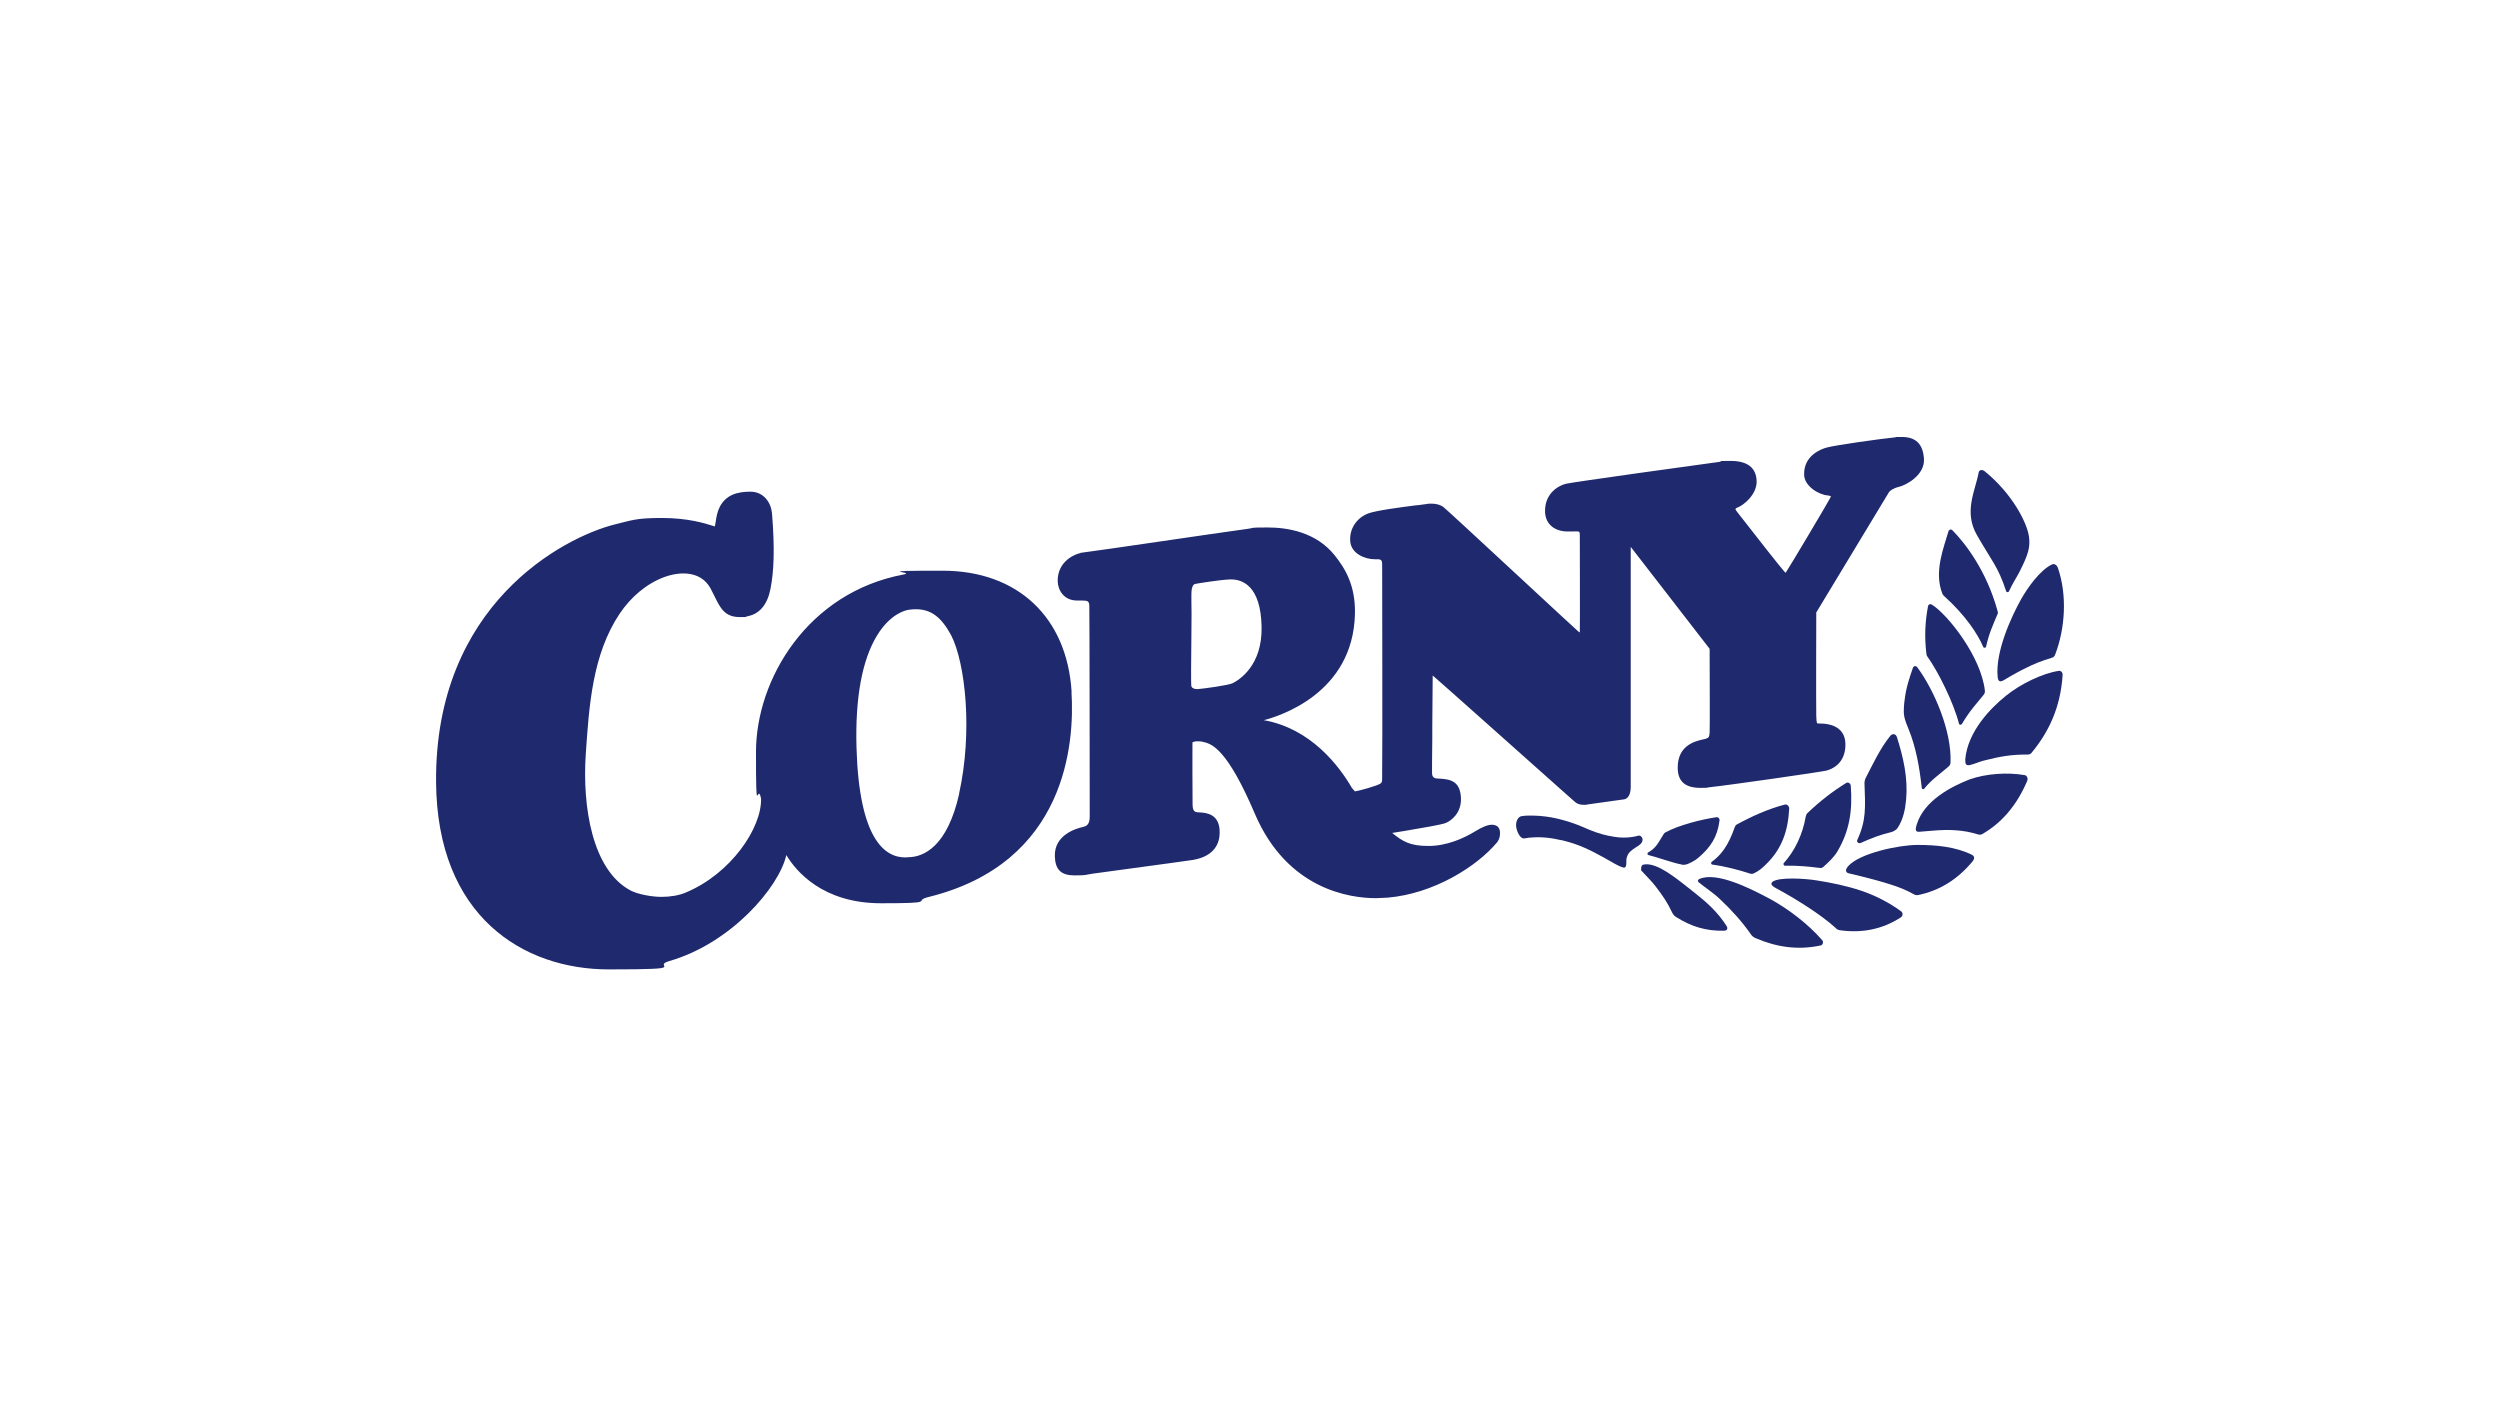
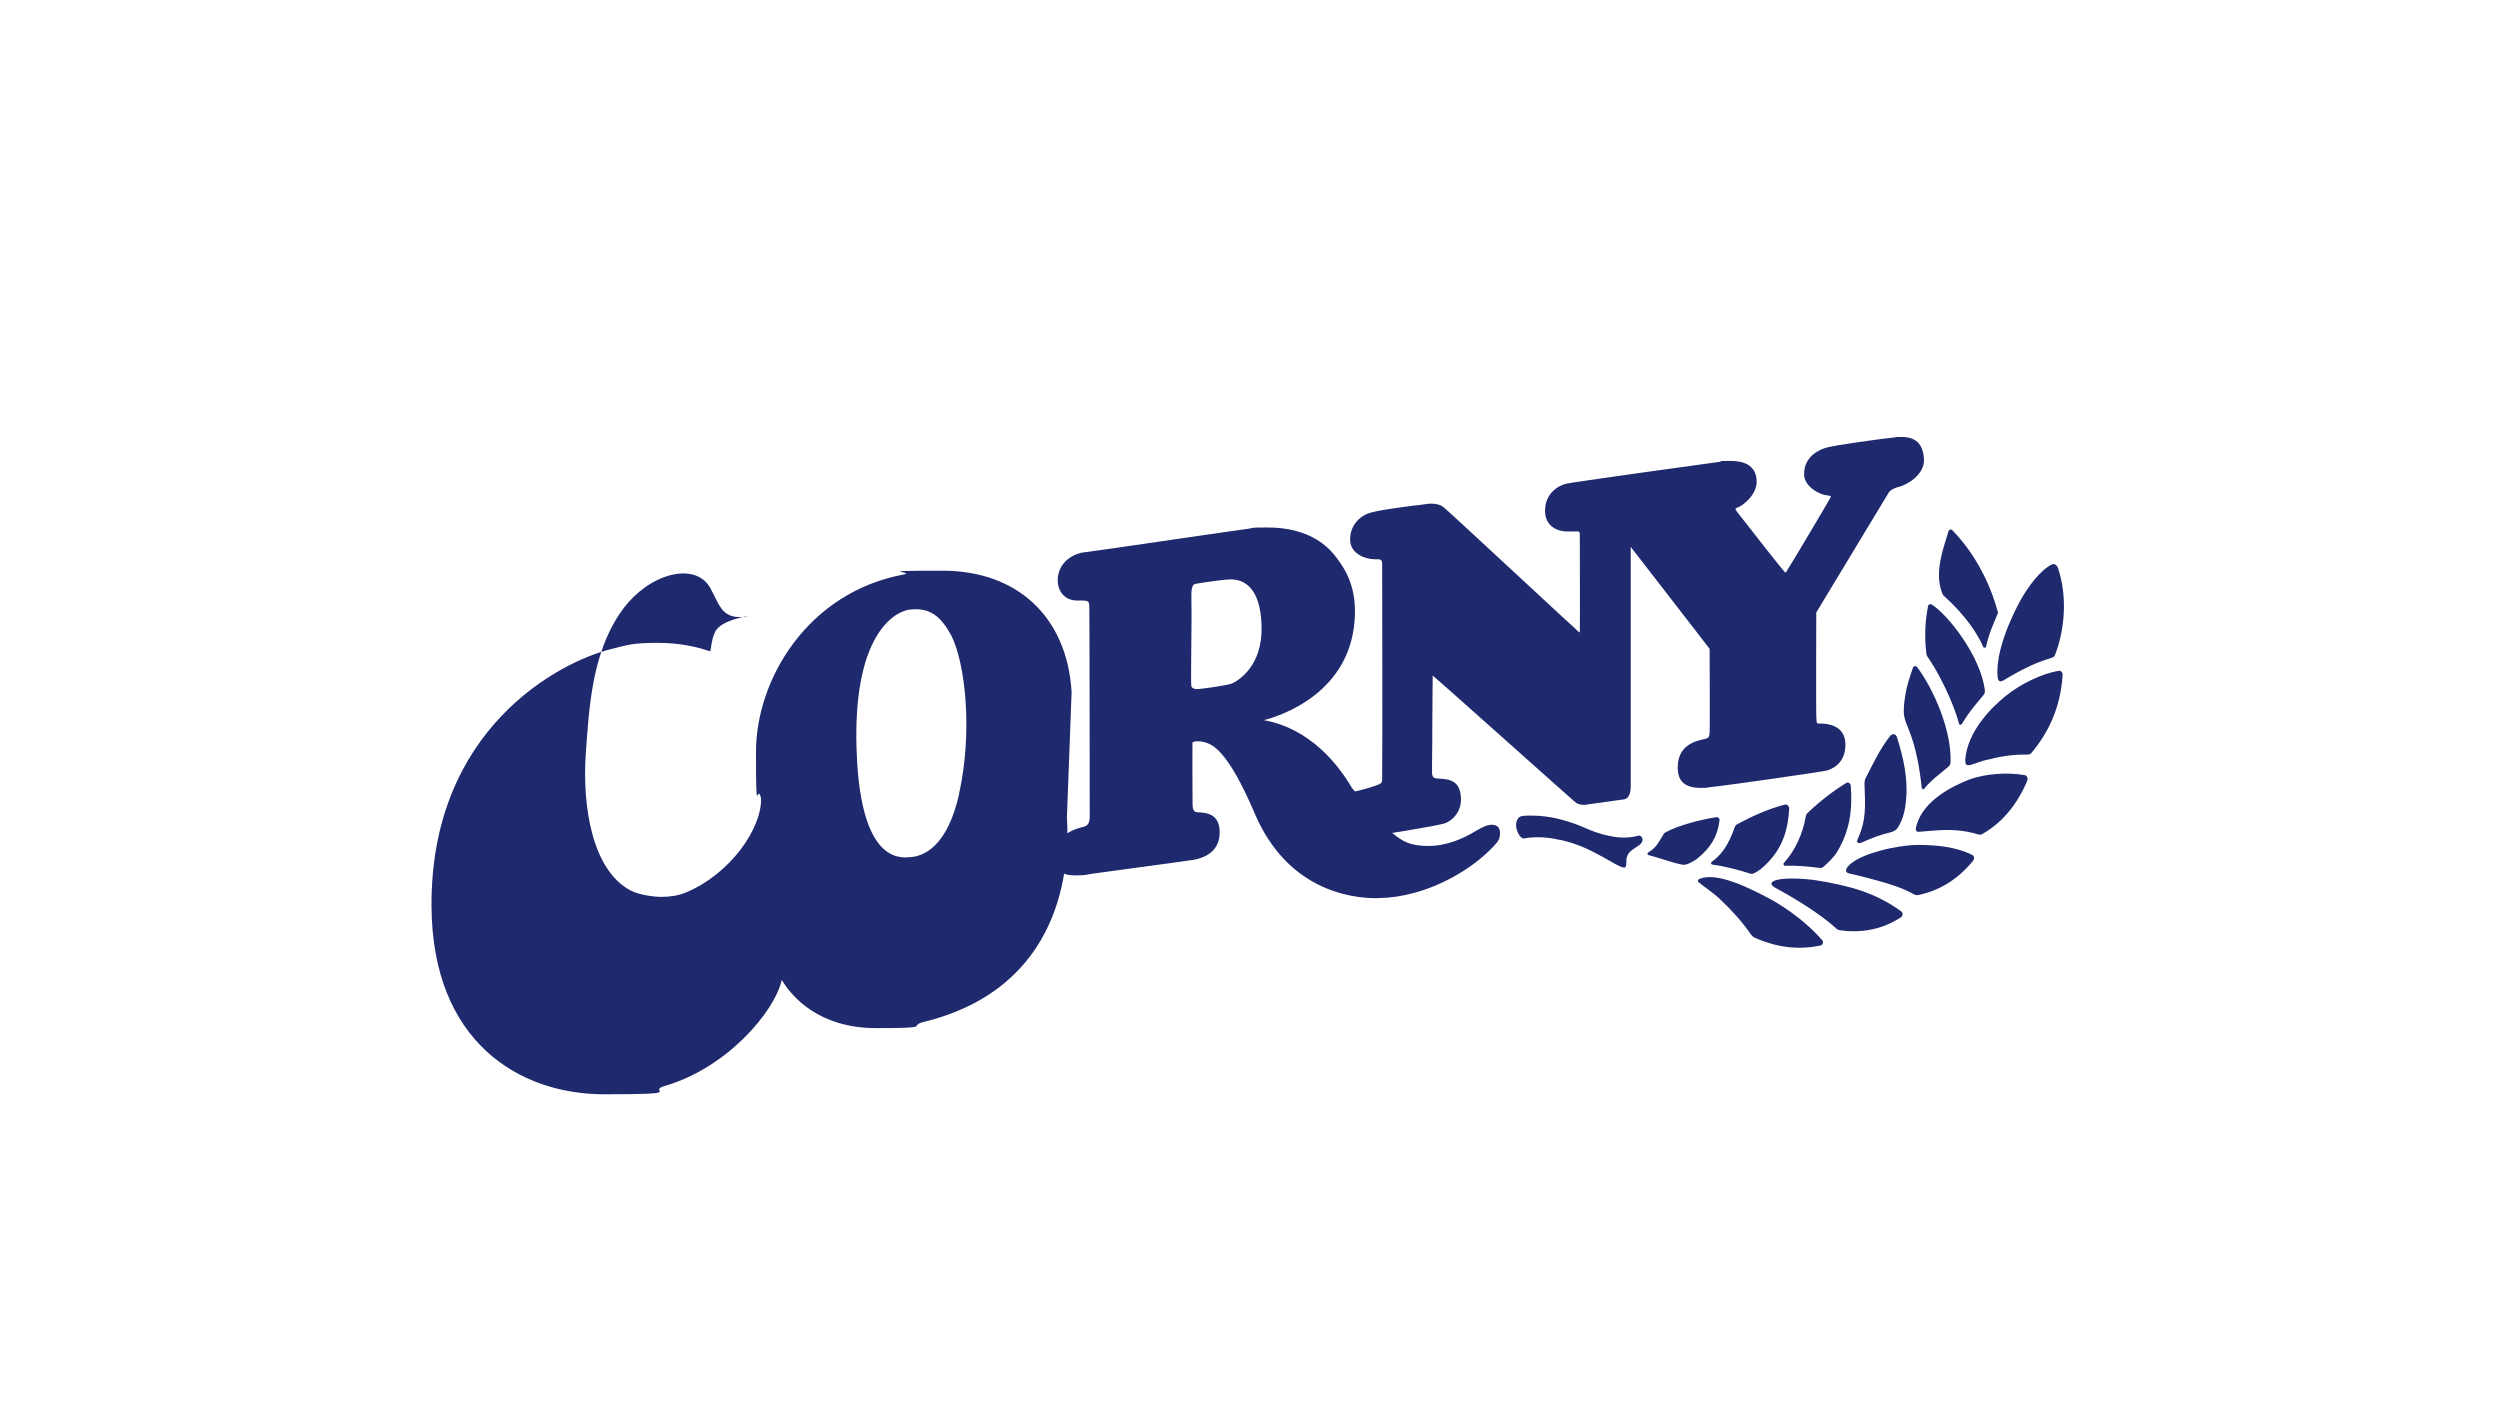
<svg xmlns="http://www.w3.org/2000/svg" id="Ebene_1" version="1.1" viewBox="0 0 1920 1080">
  <defs>
    <style>
      .st0 {
        fill: #1f296e;
      }
    </style>
  </defs>
  <path class="st0" d="M1199.2,645.3c-7.9-1.9-16.1-2.8-24-2-.2,0-.4,0-.6,0-2.4.3-3.7.6-3.9.6-2.4.4-4.8-2.9-6-7.4-.6-2.3-.4-4.6.3-6.4.8-1.8,2-3.1,3.6-3.3,3-.5,6.2-.5,9.2-.4,6,.1,12,.9,17.8,2.2,7.3,1.7,14.6,4.1,21.4,7.1.8.3,1.5.7,2.3,1,8.8,3.8,14.7,5,20,5.9,10.7,1.9,18.8-.8,18.9-.8,1.4-.4,2.8.7,3.2,2.3.1.5.1,1,0,1.5-.5,3-4.2,4.4-7.2,6.6-3.3,2.5-4.1,3.7-5,6.9-.5,1.9.7,7.8-2.3,7.2-2-.4-4.9-1.9-6.7-2.9-10.3-5.9-20.8-12-32.1-15.7-2.9-.9-5.9-1.8-8.9-2.5" />
  <path class="st0" d="M1509.3,583.5c0,3.5.7,4.2,2.5,4.2,2,0,8.8-2.8,11.1-3.4,13.6-3.5,22.1-4.9,34.6-4.8,1,0,1.9-.4,2.6-1.2,13-15.6,22.4-34.6,24-60,.1-1.8-1.3-3.3-2.8-3.1-12.9,1.9-29.7,10.2-40.8,19.2-11.1,8.9-29.4,27.1-31.2,49" />
  <path class="st0" d="M1432,600.8c0-.8.2-2,.6-2.8,5.8-11.2,11.1-22.8,19-32.7,2-2.5,4.5-1.5,5.2.7,5,15.7,8.6,31.6,7.1,48.1-.7,7.7-2.3,15.5-6.7,22-.7,1.1-3.2,2.6-4.5,2.9-8.8,2.1-15.2,4.6-23.7,8.4-1.3.6-3.4-.5-2.6-2.3,7-15.3,6.2-24.8,5.5-44.4" />
  <path class="st0" d="M1472.1,633c-1.2,3.9-1.3,6.1,1.9,5.8,2.3-.2,5.2-.5,9.8-.8,12.8-1.1,23.8-.8,35.6,2.9,1,.3,2,.2,2.9-.3,14.8-8.4,26.6-22,34.6-40.9.8-1.9-.2-4.1-1.9-4.4-13.3-2.3-29.7-1.2-42.4,3.3-13.7,5.3-34.9,16.2-40.5,34.5" />
  <path class="st0" d="M1419.6,665c-3.1,3.4-1.8,5.2.2,5.7,13.7,3.2,23.3,5.8,31.3,8.3,7.1,2.2,12.9,4.5,18.9,7.9.9.5,2,.7,3.1.5,16.1-3.3,30.2-11.7,42.1-26.2,1.2-1.5,1.5-3.5-.7-4.7-12.6-6.2-27.3-7.6-41.8-7.6-14.6,0-44.3,6.4-53.1,16.1" />
  <path class="st0" d="M1386.9,626.8c.2-.9.6-1.8,1.3-2.4,9.3-8.9,19-16.5,29.7-23.1,1.4-.9,3.4.3,3.5,2.3,1.4,18.5-.8,34.4-10.4,50.5-2.3,3.9-6.9,8.4-10.7,11.7-.7.6-1.5.9-2.4.8-9-1.1-17.9-2-26.9-1.7-1.1,0-1.7-1.3-1-2.1,8.5-9.5,14.4-21.7,16.9-36.1" />
  <path class="st0" d="M1361.6,677c-3,2,.5,4.1,2.5,5.2,13.8,7.4,34,19.8,45.6,30.4.2.2.4.3.5.5.7.7,1.6,1.1,2.6,1.3,16.6,2.3,32.3-.3,47.1-9.9,1.5-1,1.7-3.4.3-4.5-9.4-6.9-20-12.3-31-16-11.1-3.7-22.7-6.1-34.3-7.9-8.9-1.4-28-2.6-33.3.9" />
  <path class="st0" d="M1332.3,635.2c.3-.8.8-1.6,1.6-2,11.3-6.2,24.1-12,36.9-15.3,1.6-.4,3.4,1.2,3.3,3.2-.9,17.1-5.6,30.9-17.9,42.8-3,2.9-5,4.8-9.4,6.9-.8.4-1.7.4-2.5.2-9.4-3.1-19.7-5.7-29.2-7-1.1-.1-1.3-1.5-.5-2.1,7.2-5.2,12.8-12.5,17.7-26.7" />
  <path class="st0" d="M1291.7,664.1c1.2.2,3.1,0,4.3-.5,2.9-1.2,5.9-2.8,7.9-4.5,9.8-8.2,15.1-16.3,16.7-29,.2-1.4-1-2.7-2.3-2.5-11.5,1.7-29.2,6.1-39.3,11.7-.5.3-.9.7-1.2,1.1-4.6,7.3-5.5,10.4-12,14.3-.9.5-.7,1.8.3,2,7.5,1.9,19.2,6.2,25.7,7.3" />
  <path class="st0" d="M1305.1,675.1c-1.7.8-1.1,1.9-.4,2.6,4.9,4,11.4,8.2,16.2,12.8,9.1,8.6,17,17.3,23.8,27.1.8,1.2,2,2.2,3.4,2.8,16.6,7.2,33,9.4,50.2,5.7,1.7-.4,2.3-2.7,1.2-4-11-12.6-25.9-23.9-39.9-31.6-15.2-8.1-41.3-21.4-54.6-15.4" />
-   <path class="st0" d="M1261.7,664.2c-1.4.4-1.6,3.9-1.1,4.5,3.3,3.7,7.7,7.8,10.8,11.9,5.8,7.6,9.1,12.4,12.8,20.2.7,1.4,1.7,2.7,3.1,3.5,11.7,7.4,23.1,10.8,36.7,10.5,2.4,0,3.2-1.7,2.1-3.5-7-11-15.1-18.1-24.8-25.8-10.7-8.2-28.6-24.3-39.5-21.4" />
  <path class="st0" d="M1534.2,519.9c.4,4.4,2.8,3.5,4.3,2.7,2.2-1.3,8.9-5.3,14.2-8,10.9-5.5,13.6-6.4,23.3-9.5,1.1-.3,1.9-1.2,2.3-2.2,7.9-20.5,9.3-45.9,2.2-66.7-.8-2.2-2.7-3.6-4.6-2.7-9.2,4.4-18.6,17.7-23.7,26.7-7.7,13.8-19.9,40.5-18,59.7" />
  <path class="st0" d="M1534.3,471.2c-3.7,8.8-6.6,14.8-9,25.4-.2,1.1-1.8,1.2-2.2.2-4-9.6-13.7-24.4-30.1-39.1-.5-.5-1-1-1.2-1.6-6.9-17,1.3-36.2,4.6-48,.4-1.3,2-2,3.1-.8,9.9,10,26.1,31.1,34.5,61.5.2.8.6,1.7.3,2.5" />
-   <path class="st0" d="M1540.7,454c.3,1,1.7,1.1,2.2.1,2.7-6,5.8-10.5,7.9-14.6,7.1-13.9,8.6-19.5,7.4-27.7-1.6-10.7-12.9-32.8-34-49.9-1.9-1.5-4.2-1.1-4.6,1-2.4,13.6-11.7,29.9-1.4,47.9,10.9,19.2,16.4,24.3,22.5,43.2" />
  <path class="st0" d="M1477.8,605.7c5.7-7.1,12.3-11.4,18.8-17.1.9-.8,1.4-1.9,1.4-3,1-23.8-12.2-55-25.5-73.1-1-1.4-2.9-1.1-3.4.4-1.3,3.8-2.6,7.6-3.7,11.5-1.2,4.2-2.1,8.5-2.6,12.8-.3,2.5-.5,3.4-.6,5.8-.1,2.3-.2,4.6.2,6.9.5,3.1,2.2,7.3,3.4,10.1,5.7,14,8.3,29.1,10,44.1,0,.3,0,.7.1,1,.1,1,1.4,1.4,2,.6" />
  <path class="st0" d="M1506.7,556.1c6.4-11,13-17.6,16.9-22.7.6-.8.9-1.8.8-2.9-2.9-26.3-28.6-58.5-40.5-66-1.5-1-2.9-.4-3.2,1.2-2.1,11-2.9,23-1.2,36.6.1.8.4,1.6.9,2.2,8,11.1,20,35.1,24.1,51.3.3,1.1,1.6,1.1,2.2.2" />
-   <path class="st0" d="M736.7,609.4c-9.2,41.4-27.7,48.4-38,48.9h-.7c-.8.1-1.7.2-2.9.2-15.9,0-35.3-14.6-37.3-84.2-1.1-38.4,4.3-67.5,15.8-86.3,10.4-17,22.2-19.4,24.4-19.7,1.9-.3,3.7-.4,5.3-.4,11.6,0,19.5,5.8,27.2,20,11.1,21.9,16.5,74.6,6.1,121.5M823,531.4c-3.5-57.4-41.5-93.1-99.1-93.1s-19.6,1-29.9,2.9c-73.7,13.8-113.4,80.5-113.4,136.3s1.1,21.7,3.9,35.9c.5,22.5-23.1,57.6-57.9,72.1-5.2,2.2-11.7,3.3-18.7,3.3s-17.9-1.9-23.6-4.9c-29.5-15.6-37.2-64.5-34.4-105.1,2.5-36.5,5-76.1,26-107.5,8.4-12.5,20.5-23.2,34.8-28.3,12.7-4.5,27.9-4.1,35,8.9,1.2,2.2,2.2,4.3,3.2,6.3,4.3,8.8,7.8,15.7,19.1,15.7s3.1-.1,4.8-.4c10.4-1.4,16.5-9.1,18.9-21.1,2.7-13.6,3.4-31,1.2-58.1-.7-8.3-6.4-16.7-16.6-16.7s-18.6,2.5-23.4,11.4c-2,3.8-2.7,8-3.2,11.4-.2,1.1-.5,3.1-.7,3.9-.5-.1-1.3-.4-2-.6-5.6-1.8-18.9-5.9-38.6-5.9s-22.9,1.7-36,4.9c-39.7,9.9-138.5,61.6-137.5,197.8.7,103.4,67,144,132.6,144s31.9-2.2,46.5-6.4c47.3-13.6,84.2-56.5,89.9-81.4,7.3,12.2,27.8,37,72.6,37s23.6-1.6,36.6-4.8c106.3-26.2,112.2-118.8,109.8-157.4M946.7,524.7c-3.2,1.6-22.4,4.2-26.6,4.5h-.8c-3,0-4.3-1.4-4.4-2.5-.2-1.5-.2-17.4.1-38.6.2-15.1.1-21.4,0-26.5v-5.1c0-7.4,2.2-7.9,3.2-8.1,1.5-.3,18.4-3.1,26.5-3.4h.8c8.5,0,22.8,4.7,23.4,36.4.6,29.6-16.9,40.6-22.2,43.3M829.7,424.8c-3,.4-17.6,5.6-17.4,21.5.2,7.2,4.9,14.9,14.9,14.9s3.8,0,3.7,0c4.8,0,5.6.6,5.7,4.4.2,6.6.3,159.7.3,161.2,0,4.5-.9,7.4-5.1,8.3-5.2,1.1-22.1,6-21.7,22.4.3,10.4,4.8,14.8,15.1,14.8s8-.5,13.8-1.3c5.8-.8,15.6-2.1,26.4-3.6,21.2-2.9,47.5-6.4,50.9-7,16.6-2.9,20.3-12.9,20.4-20.7.3-14.9-10.5-15.5-15.8-15.8-.8,0-1.4,0-2-.2q-2.9-.4-3-5.4v-.8c-.1-7-.2-45.6-.1-47.3.2-.2,1.3-.9,4-.9s3.3.2,4.9.7h.4c5.6,1.7,17.3,4.9,38.6,54.9,25,58.5,73.4,64.9,93,64.9,3.9-.2,9-.4,9-.4,35.8-3.1,68.6-24.1,83.9-42.3,2.4-2.9,2.7-6.6,2.3-8.9-.3-1.8-1.2-3.2-2.3-3.8-1.2-.7-2.4-1-3.8-1-3.1,0-7.3,1.6-13.1,5.2-8.4,5.1-21.4,11.1-35.6,11.1s-19.8-3.4-27.9-10l9.9-1.6c16-2.7,27.5-4.7,31.1-6,4.4-1.7,12.5-7.9,11.8-19.7-.8-12.8-8.3-14.1-18-14.5-3-.1-4.2-1.4-4.2-4.5,0-1.6,0-12.8.2-26v-9.2c.2-23.5.3-38.2.3-38.9v-.4c0,0,.5.3.5.3,2.2,1.7,74.5,66.2,98.3,87.4,6.1,5.5,10.1,9,10.5,9.3,1.7,1.5,3.9,2.2,6.6,2.2s1.7,0,2.5-.2c2.5-.3,26.9-3.7,28.6-4,1.5-.2,5-1.7,5.1-9.3,0-2.5,0-40.9,0-81.5v-3.6c0-33.3,0-94.2,0-99.5,6,7.6,54.1,70,60.6,78.3.1,24.4.2,61.7,0,64.3-.3,3.3-.5,4-3,4.8-.4.1-.9.2-1.7.4-5.9,1.3-19.6,4.3-19.8,21.2-.1,5.2,1.1,9,3.7,11.7,2.9,3,7.5,4.4,13.9,4.4s3.9-.1,6.1-.4c16-1.7,86.1-11.8,90.6-12.9,3.4-.9,14.5-4.8,14.5-20,0-15-14.4-16.1-18.8-16.1s-1.2,0-1.2,0c-.4,0-.8,0-1.2-.1-.6,0-1,0-1.2-5.6-.2-8.3,0-79.2,0-79.6,20.4-33.8,55.1-91.3,55.9-92.5.7-1,3.3-3,7.6-4,5.3-1.2,20.2-9,19.2-21.8-.9-11.3-6.3-16.5-17.1-16.5s-2.8,0-4.3.2c-12.8,1.3-46.7,6.1-53.2,7.9-4.2,1.1-18,6.1-17.4,21.1.2,8.4,11,15.2,18.2,15.7,1.7.3,2.2.5,2.3.5h0s0,.3-.3,1.1c-1.1,2.4-31.3,53.2-34.4,57.8-.2-.1-.5-.4-1-.9-1.8-1.8-24.6-30.8-33.1-41.8l-.5-.6c-2.3-2.9-3.8-4.9-4-5.5.1-.5.8-1.1,1.8-1.4,4.5-1.7,14.9-10,14.5-20.4-.4-10.1-7.1-15.3-19.8-15.3s-5.5.2-8.6.7c-16.7,2.2-112.2,15.5-117.9,16.8-6,1.4-16.2,7.4-16.2,20.8,0,4.4,1.3,8.2,4.1,11,3.1,3.2,7.8,4.9,13.4,4.9s5.4-.1,5.8-.1c3.2,0,3.4.1,3.4,2.9,0,4.8.2,72.2,0,74.3v.4c-.2,0-.4-.2-.9-.5-1-.8-22.6-20.8-43.4-40.1-35.8-33.2-59.4-55-60.7-55.9-2.2-1.5-5.3-2.4-8.8-2.4s-2.6.1-3.9.3c-1.1.2-3.5.5-6.7.9h-.7c-11.7,1.5-31.3,4-37.6,6.4-9,3.5-14.5,12.2-13.6,21.6.9,9.3,11.4,13.5,18.6,13.5h2c3.6,0,3.9,1.1,3.9,4.5,0,1.2.3,150.8,0,158.3,0,1.6,0,3,0,4.1,0,3.8,0,4.3-1.2,5.3-2.1,1.7-17.1,5.8-19.7,6.1l-2.3-2.6c-9.8-16.9-31.5-45.7-67.7-52.1,11.4-2.9,68.7-20.4,70-81.7.5-22-7.7-35.1-15.8-45.2-14.1-17.4-35.6-21.1-51.2-21.1s-9.9.4-15,1c-27.7,3.8-110.7,16.2-128.8,18.5" />
+   <path class="st0" d="M736.7,609.4c-9.2,41.4-27.7,48.4-38,48.9h-.7c-.8.1-1.7.2-2.9.2-15.9,0-35.3-14.6-37.3-84.2-1.1-38.4,4.3-67.5,15.8-86.3,10.4-17,22.2-19.4,24.4-19.7,1.9-.3,3.7-.4,5.3-.4,11.6,0,19.5,5.8,27.2,20,11.1,21.9,16.5,74.6,6.1,121.5M823,531.4c-3.5-57.4-41.5-93.1-99.1-93.1s-19.6,1-29.9,2.9c-73.7,13.8-113.4,80.5-113.4,136.3s1.1,21.7,3.9,35.9c.5,22.5-23.1,57.6-57.9,72.1-5.2,2.2-11.7,3.3-18.7,3.3s-17.9-1.9-23.6-4.9c-29.5-15.6-37.2-64.5-34.4-105.1,2.5-36.5,5-76.1,26-107.5,8.4-12.5,20.5-23.2,34.8-28.3,12.7-4.5,27.9-4.1,35,8.9,1.2,2.2,2.2,4.3,3.2,6.3,4.3,8.8,7.8,15.7,19.1,15.7s3.1-.1,4.8-.4s-18.6,2.5-23.4,11.4c-2,3.8-2.7,8-3.2,11.4-.2,1.1-.5,3.1-.7,3.9-.5-.1-1.3-.4-2-.6-5.6-1.8-18.9-5.9-38.6-5.9s-22.9,1.7-36,4.9c-39.7,9.9-138.5,61.6-137.5,197.8.7,103.4,67,144,132.6,144s31.9-2.2,46.5-6.4c47.3-13.6,84.2-56.5,89.9-81.4,7.3,12.2,27.8,37,72.6,37s23.6-1.6,36.6-4.8c106.3-26.2,112.2-118.8,109.8-157.4M946.7,524.7c-3.2,1.6-22.4,4.2-26.6,4.5h-.8c-3,0-4.3-1.4-4.4-2.5-.2-1.5-.2-17.4.1-38.6.2-15.1.1-21.4,0-26.5v-5.1c0-7.4,2.2-7.9,3.2-8.1,1.5-.3,18.4-3.1,26.5-3.4h.8c8.5,0,22.8,4.7,23.4,36.4.6,29.6-16.9,40.6-22.2,43.3M829.7,424.8c-3,.4-17.6,5.6-17.4,21.5.2,7.2,4.9,14.9,14.9,14.9s3.8,0,3.7,0c4.8,0,5.6.6,5.7,4.4.2,6.6.3,159.7.3,161.2,0,4.5-.9,7.4-5.1,8.3-5.2,1.1-22.1,6-21.7,22.4.3,10.4,4.8,14.8,15.1,14.8s8-.5,13.8-1.3c5.8-.8,15.6-2.1,26.4-3.6,21.2-2.9,47.5-6.4,50.9-7,16.6-2.9,20.3-12.9,20.4-20.7.3-14.9-10.5-15.5-15.8-15.8-.8,0-1.4,0-2-.2q-2.9-.4-3-5.4v-.8c-.1-7-.2-45.6-.1-47.3.2-.2,1.3-.9,4-.9s3.3.2,4.9.7h.4c5.6,1.7,17.3,4.9,38.6,54.9,25,58.5,73.4,64.9,93,64.9,3.9-.2,9-.4,9-.4,35.8-3.1,68.6-24.1,83.9-42.3,2.4-2.9,2.7-6.6,2.3-8.9-.3-1.8-1.2-3.2-2.3-3.8-1.2-.7-2.4-1-3.8-1-3.1,0-7.3,1.6-13.1,5.2-8.4,5.1-21.4,11.1-35.6,11.1s-19.8-3.4-27.9-10l9.9-1.6c16-2.7,27.5-4.7,31.1-6,4.4-1.7,12.5-7.9,11.8-19.7-.8-12.8-8.3-14.1-18-14.5-3-.1-4.2-1.4-4.2-4.5,0-1.6,0-12.8.2-26v-9.2c.2-23.5.3-38.2.3-38.9v-.4c0,0,.5.3.5.3,2.2,1.7,74.5,66.2,98.3,87.4,6.1,5.5,10.1,9,10.5,9.3,1.7,1.5,3.9,2.2,6.6,2.2s1.7,0,2.5-.2c2.5-.3,26.9-3.7,28.6-4,1.5-.2,5-1.7,5.1-9.3,0-2.5,0-40.9,0-81.5v-3.6c0-33.3,0-94.2,0-99.5,6,7.6,54.1,70,60.6,78.3.1,24.4.2,61.7,0,64.3-.3,3.3-.5,4-3,4.8-.4.1-.9.2-1.7.4-5.9,1.3-19.6,4.3-19.8,21.2-.1,5.2,1.1,9,3.7,11.7,2.9,3,7.5,4.4,13.9,4.4s3.9-.1,6.1-.4c16-1.7,86.1-11.8,90.6-12.9,3.4-.9,14.5-4.8,14.5-20,0-15-14.4-16.1-18.8-16.1s-1.2,0-1.2,0c-.4,0-.8,0-1.2-.1-.6,0-1,0-1.2-5.6-.2-8.3,0-79.2,0-79.6,20.4-33.8,55.1-91.3,55.9-92.5.7-1,3.3-3,7.6-4,5.3-1.2,20.2-9,19.2-21.8-.9-11.3-6.3-16.5-17.1-16.5s-2.8,0-4.3.2c-12.8,1.3-46.7,6.1-53.2,7.9-4.2,1.1-18,6.1-17.4,21.1.2,8.4,11,15.2,18.2,15.7,1.7.3,2.2.5,2.3.5h0s0,.3-.3,1.1c-1.1,2.4-31.3,53.2-34.4,57.8-.2-.1-.5-.4-1-.9-1.8-1.8-24.6-30.8-33.1-41.8l-.5-.6c-2.3-2.9-3.8-4.9-4-5.5.1-.5.8-1.1,1.8-1.4,4.5-1.7,14.9-10,14.5-20.4-.4-10.1-7.1-15.3-19.8-15.3s-5.5.2-8.6.7c-16.7,2.2-112.2,15.5-117.9,16.8-6,1.4-16.2,7.4-16.2,20.8,0,4.4,1.3,8.2,4.1,11,3.1,3.2,7.8,4.9,13.4,4.9s5.4-.1,5.8-.1c3.2,0,3.4.1,3.4,2.9,0,4.8.2,72.2,0,74.3v.4c-.2,0-.4-.2-.9-.5-1-.8-22.6-20.8-43.4-40.1-35.8-33.2-59.4-55-60.7-55.9-2.2-1.5-5.3-2.4-8.8-2.4s-2.6.1-3.9.3c-1.1.2-3.5.5-6.7.9h-.7c-11.7,1.5-31.3,4-37.6,6.4-9,3.5-14.5,12.2-13.6,21.6.9,9.3,11.4,13.5,18.6,13.5h2c3.6,0,3.9,1.1,3.9,4.5,0,1.2.3,150.8,0,158.3,0,1.6,0,3,0,4.1,0,3.8,0,4.3-1.2,5.3-2.1,1.7-17.1,5.8-19.7,6.1l-2.3-2.6c-9.8-16.9-31.5-45.7-67.7-52.1,11.4-2.9,68.7-20.4,70-81.7.5-22-7.7-35.1-15.8-45.2-14.1-17.4-35.6-21.1-51.2-21.1s-9.9.4-15,1c-27.7,3.8-110.7,16.2-128.8,18.5" />
</svg>